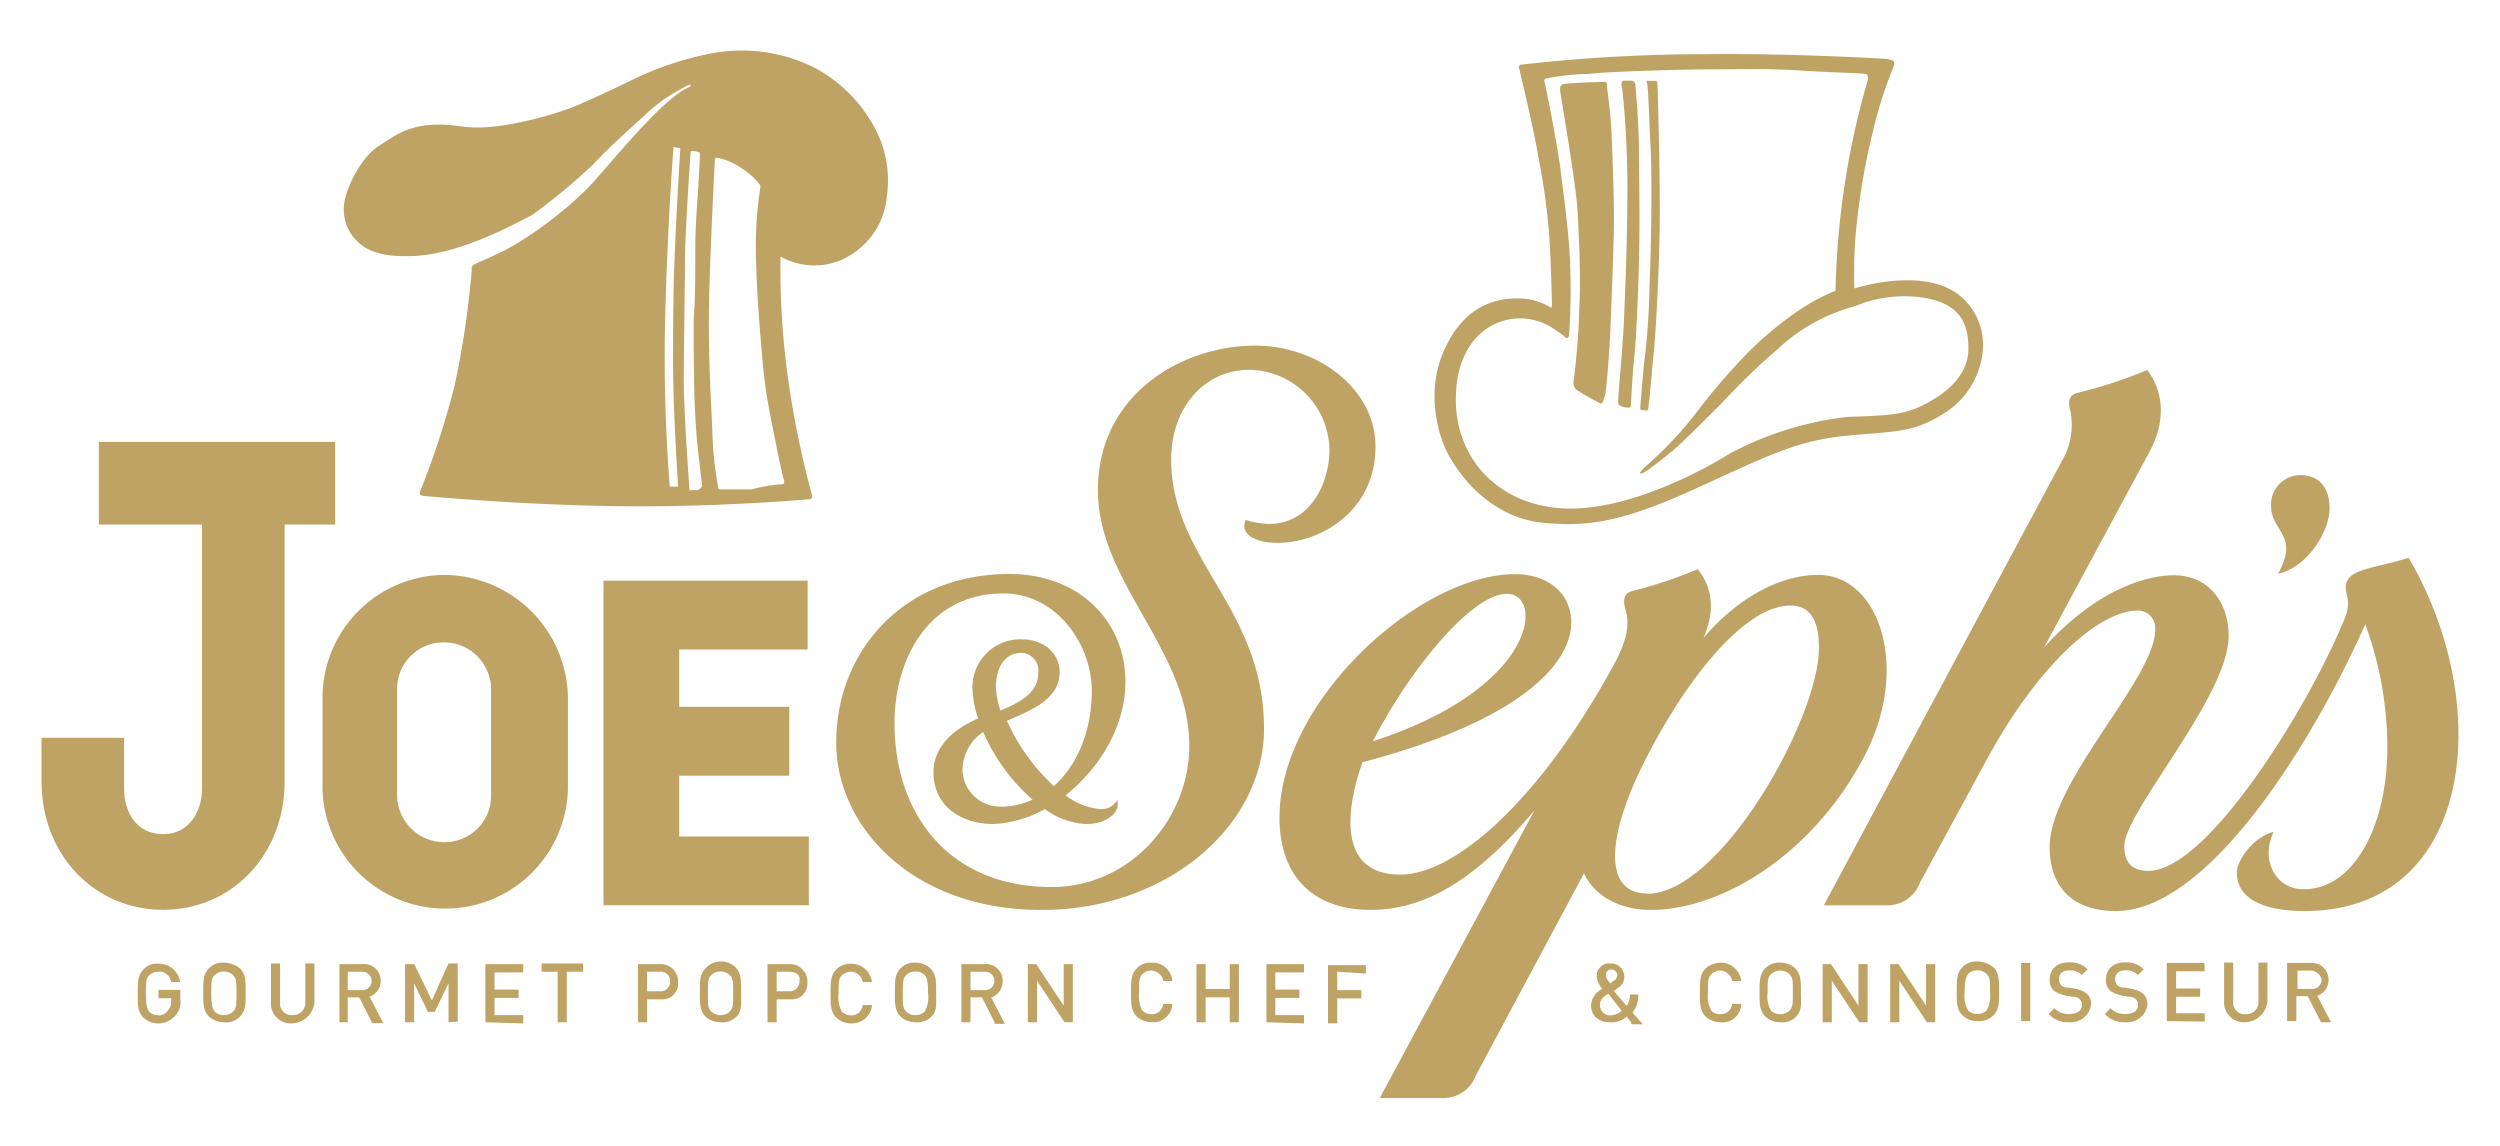
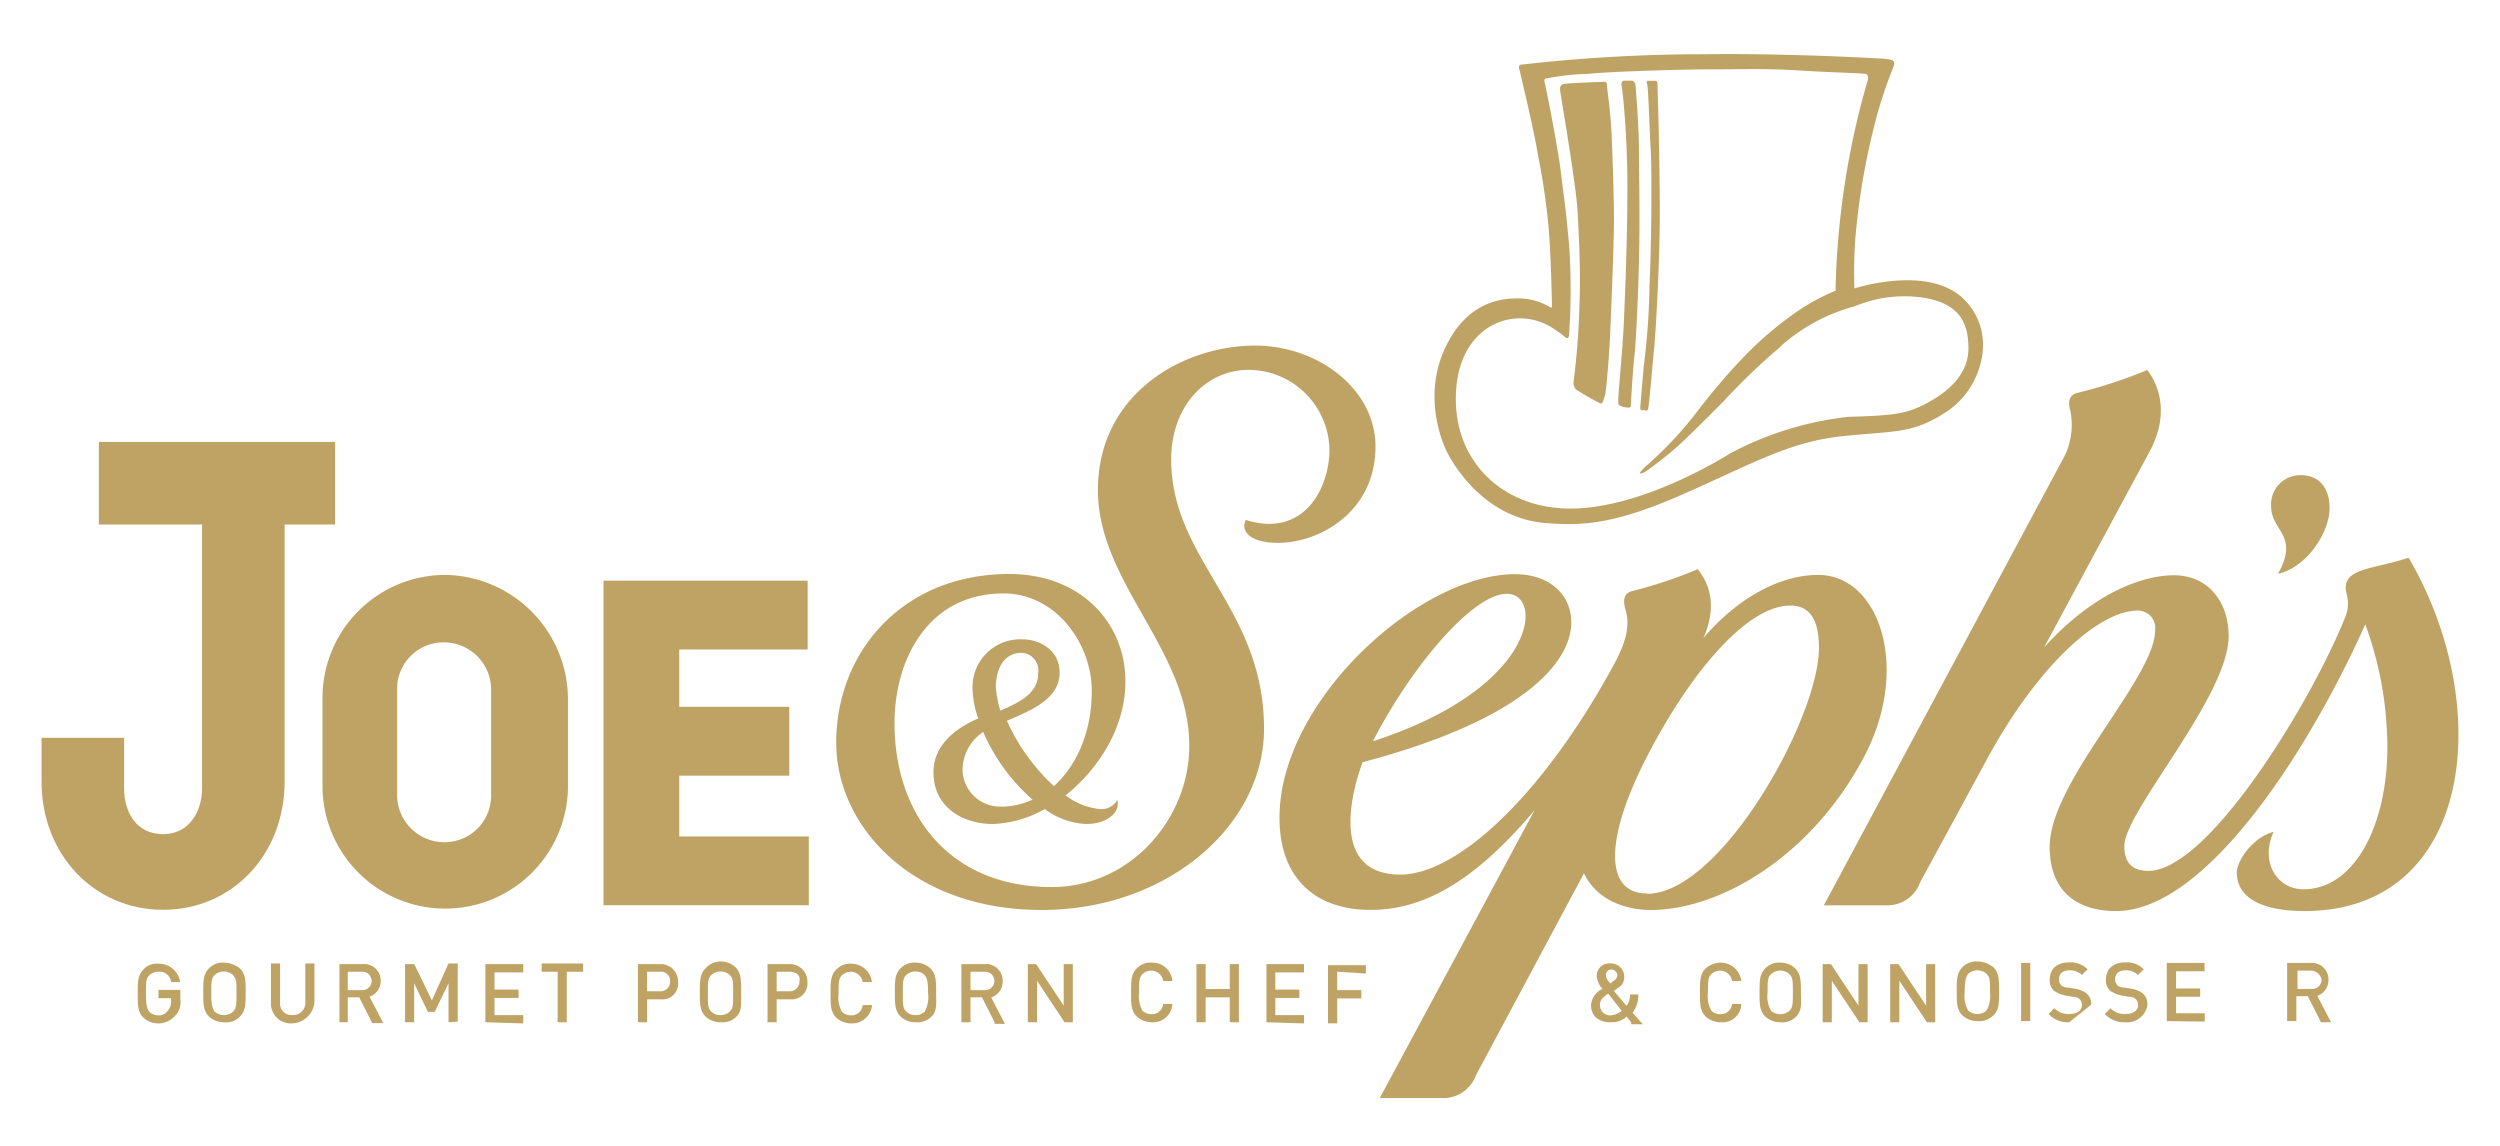
<svg xmlns="http://www.w3.org/2000/svg" id="Layer_1" data-name="Layer 1" width="301" height="138" viewBox="0 0 301 138">
  <defs>
    <style>
      .cls-1 {
        fill: #bea365;
      }
    </style>
  </defs>
  <g id="ARTWORK">
    <g>
      <g>
        <path class="cls-1" d="M21,122.39a2.73,2.73,0,0,1-1.94.83,2.62,2.62,0,0,1-1.79-.69c-.69-.7-.69-1.52-.69-2.9s0-2.21.69-2.9a2.09,2.09,0,0,1,1.79-.7,2.58,2.58,0,0,1,2.63,2.21H20.6A1.39,1.39,0,0,0,19.08,117a1.56,1.56,0,0,0-1.1.42c-.41.41-.41.82-.41,2.21s.13,1.79.41,2.2a1.56,1.56,0,0,0,1.1.42,1.27,1.27,0,0,0,1.11-.55,1.56,1.56,0,0,0,.41-1.11v-.41H19.08v-1h2.63v1.11A2.39,2.39,0,0,1,21,122.39Z" />
        <path class="cls-1" d="M28.89,122.39a2.26,2.26,0,0,1-1.93.69,2.65,2.65,0,0,1-1.8-.69c-.69-.69-.69-1.52-.69-2.9s0-2.21.69-2.9a2.27,2.27,0,0,1,1.8-.69,3.25,3.25,0,0,1,1.93.69c.69.69.69,1.52.69,2.9S29.58,121.7,28.89,122.39Zm-.83-5a1.66,1.66,0,0,0-2.21,0c-.41.41-.41.82-.41,2.21s.13,1.79.41,2.2a1.66,1.66,0,0,0,2.21,0c.41-.41.41-.82.41-2.2S28.47,117.83,28.06,117.42Z" />
        <path class="cls-1" d="M35.1,123.22a2.39,2.39,0,0,1-2.48-2.49V116h1.1v4.69a1.38,1.38,0,0,0,1.52,1.52,1.45,1.45,0,0,0,1.52-1.52V116h1.1v4.69A2.81,2.81,0,0,1,35.1,123.22Z" />
        <path class="cls-1" d="M44.77,123.08l-1.52-3H41.87v3h-1v-7h2.76a2,2,0,0,1,2.21,2.08A2,2,0,0,1,44.49,120l1.66,3.18H44.77ZM43.53,117H41.87v2.21h1.66a1.11,1.11,0,1,0,0-2.21Z" />
        <path class="cls-1" d="M54,123.08v-4.7l-1.66,3.45h-.82l-1.66-3.45v4.7H48.77v-7h1.11L52,120.45,54,116h1.11v7Z" />
        <path class="cls-1" d="M58.44,123.08v-7H63v1H59.54v2.07h2.9v1h-2.9v2.07H63v1Z" />
        <path class="cls-1" d="M68.24,117v6.08h-1.1V117H65.21v-1h5v1Z" />
        <path class="cls-1" d="M79.57,120.32H77.91v2.76h-1.1v-7h2.62a2.1,2.1,0,0,1,2.21,2.21A1.89,1.89,0,0,1,79.57,120.32ZM79.43,117H77.91v2.35h1.52a1.13,1.13,0,0,0,1.24-1.11A1.1,1.1,0,0,0,79.43,117Z" />
        <path class="cls-1" d="M88.68,122.39a2.4,2.4,0,0,1-1.93.69,2.67,2.67,0,0,1-1.8-.69c-.69-.69-.69-1.52-.69-2.9s0-2.21.69-2.9a2.41,2.41,0,0,1,1.8-.83,2.58,2.58,0,0,1,1.79.69c.69.69.69,1.52.69,2.9S89.37,121.7,88.68,122.39Zm-.83-5a1.54,1.54,0,0,0-1.1-.42,1.57,1.57,0,0,0-1.11.42c-.41.41-.41.82-.41,2.21s0,1.79.41,2.2a1.57,1.57,0,0,0,1.11.42,1.54,1.54,0,0,0,1.1-.42c.42-.41.42-.82.42-2.2S88.27,117.69,87.85,117.42Z" />
        <path class="cls-1" d="M95.17,120.32H93.51v2.76h-1.1v-7H95a2.1,2.1,0,0,1,2.21,2.21A1.89,1.89,0,0,1,95.17,120.32ZM95,117H93.51v2.35H95a1.17,1.17,0,0,0,1.25-1.24C96.41,117.42,95.86,117,95,117Z" />
        <path class="cls-1" d="M102.49,123.22a2.67,2.67,0,0,1-1.8-.69c-.69-.7-.69-1.52-.69-2.9s0-2.21.69-2.9a2.29,2.29,0,0,1,1.8-.7,2.52,2.52,0,0,1,2.49,2.21h-1.11a1.47,1.47,0,0,0-1.38-1.24,1.58,1.58,0,0,0-1.11.42c-.41.41-.41.82-.41,2.21a3.52,3.52,0,0,0,.41,2.2,1.58,1.58,0,0,0,1.11.42,1.36,1.36,0,0,0,1.38-1.24H105A2.43,2.43,0,0,1,102.49,123.22Z" />
        <path class="cls-1" d="M112.16,122.39a2.43,2.43,0,0,1-1.94.69,2.62,2.62,0,0,1-1.79-.69c-.69-.69-.69-1.52-.69-2.9s0-2.21.69-2.9a2.25,2.25,0,0,1,1.79-.69,2.62,2.62,0,0,1,1.8.69c.69.69.69,1.52.69,2.9S112.85,121.7,112.16,122.39Zm-.83-5a1.57,1.57,0,0,0-1.11-.42,1.54,1.54,0,0,0-1.1.42c-.42.41-.42.82-.42,2.21s0,1.79.42,2.2a1.54,1.54,0,0,0,1.1.42,1.57,1.57,0,0,0,1.11-.42,3.52,3.52,0,0,0,.41-2.2C111.74,118.11,111.6,117.69,111.33,117.42Z" />
        <path class="cls-1" d="M119.75,123.08l-1.52-3h-1.38v3h-1.1v-7h2.76a2,2,0,0,1,2.21,2.08,2,2,0,0,1-1.38,1.93l1.65,3.18h-1.24ZM118.51,117h-1.66v2.21h1.66a1.11,1.11,0,1,0,0-2.21Z" />
        <path class="cls-1" d="M128.17,123.08l-3.31-5v5h-1.11v-7h1l3.32,5v-5h1.1v7Z" />
        <path class="cls-1" d="M138.67,123.08a2.67,2.67,0,0,1-1.8-.69c-.69-.69-.69-1.52-.69-2.9s0-2.21.69-2.9a2.28,2.28,0,0,1,1.8-.69,2.39,2.39,0,0,1,2.48,2.21h-1.1a1.48,1.48,0,0,0-1.38-1.25,1.57,1.57,0,0,0-1.11.42c-.41.41-.41.83-.41,2.21a3.58,3.58,0,0,0,.41,2.21,1.6,1.6,0,0,0,1.11.41,1.36,1.36,0,0,0,1.38-1.24h1.1A2.31,2.31,0,0,1,138.67,123.08Z" />
        <path class="cls-1" d="M148.06,123.08v-3h-2.9v3h-1.11v-7h1.11v3h2.9v-3h1.1v7Z" />
        <path class="cls-1" d="M152.48,123.08v-7H157v1h-3.45v2.07h2.9v1h-2.9v2.07H157v1Z" />
        <path class="cls-1" d="M161,117v2.21h2.9v1H161v3h-1.11v-7h4.56v1Z" />
        <path class="cls-1" d="M196.39,123.08l-.55-.69a2.6,2.6,0,0,1-1.94.69c-1.52,0-2.34-.83-2.34-2.07a2.31,2.31,0,0,1,1.38-1.94,2.57,2.57,0,0,1-.69-1.52A1.49,1.49,0,0,1,193.9,116a1.6,1.6,0,0,1,1.66,1.66,1.45,1.45,0,0,1-.69,1.24,5.8,5.8,0,0,0-.55.42l1.52,1.79a2.34,2.34,0,0,0,.41-1.38h1a3.53,3.53,0,0,1-.69,2.21l1.24,1.38h-1.38Zm-2.76-3.45c-.56.41-1,.69-1,1.38a1.23,1.23,0,0,0,1.24,1.24,2.23,2.23,0,0,0,1.38-.55Zm.41-2.9a.65.65,0,0,0-.69.69c0,.27.14.55.55,1l.28-.27a.92.92,0,0,0,.55-.69A.73.73,0,0,0,194,116.73Z" />
        <path class="cls-1" d="M207.16,123.08a2.67,2.67,0,0,1-1.8-.69c-.69-.69-.69-1.52-.69-2.9s0-2.21.69-2.9a2.91,2.91,0,0,1,1.8-.69,2.52,2.52,0,0,1,2.49,2.21h-1.11a1.48,1.48,0,0,0-1.38-1.25,1.58,1.58,0,0,0-1.11.42c-.41.41-.41.83-.41,2.21a3.58,3.58,0,0,0,.41,2.21,1.62,1.62,0,0,0,1.11.41,1.36,1.36,0,0,0,1.38-1.24h1.11A2.25,2.25,0,0,1,207.16,123.08Z" />
        <path class="cls-1" d="M216.27,122.39a2.4,2.4,0,0,1-1.93.69,2.67,2.67,0,0,1-1.8-.69c-.69-.69-.69-1.52-.69-2.9s0-2.21.69-2.9a2.28,2.28,0,0,1,1.8-.69,2.62,2.62,0,0,1,1.8.69c.69.69.69,1.52.69,2.9S217,121.56,216.27,122.39Zm-.83-5.11a1.65,1.65,0,0,0-2.2,0c-.42.41-.42.83-.42,2.21a3.49,3.49,0,0,0,.42,2.21,1.68,1.68,0,0,0,2.2,0c.42-.42.42-.83.42-2.21S215.86,117.69,215.44,117.28Z" />
        <path class="cls-1" d="M223.87,123.08l-3.32-5v5h-1.1v-7h1l3.31,5v-5h1.1v7Z" />
        <path class="cls-1" d="M232,123.08l-3.32-5v5h-1.1v-7h1l3.32,5v-5H233v7Z" />
        <path class="cls-1" d="M240,122.25a2.4,2.4,0,0,1-1.93.69,2.62,2.62,0,0,1-1.79-.69c-.69-.69-.69-1.52-.69-2.9s0-2.21.69-2.9a2.28,2.28,0,0,1,1.79-.69,3.25,3.25,0,0,1,1.93.69c.69.69.69,1.52.69,2.9S240.71,121.56,240,122.25Zm-.82-5a1.57,1.57,0,0,0-1.11-.42,1.54,1.54,0,0,0-1.1.42c-.28.41-.42.83-.42,2.21a3.49,3.49,0,0,0,.42,2.21,1.58,1.58,0,0,0,1.1.41,1.6,1.6,0,0,0,1.11-.41,3.58,3.58,0,0,0,.41-2.21C239.61,118.11,239.61,117.69,239.2,117.28Z" />
        <path class="cls-1" d="M243.34,122.94v-7h1.1v7Z" />
-         <path class="cls-1" d="M249.14,123.08a3.14,3.14,0,0,1-2.49-1l.69-.69a2.31,2.31,0,0,0,1.8.69c1,0,1.52-.41,1.52-1.1a1,1,0,0,0-.28-.69,1.15,1.15,0,0,0-.83-.28l-.83-.14a4.16,4.16,0,0,1-1.38-.55,1.62,1.62,0,0,1-.55-1.38c0-1.24.83-2.07,2.35-2.07a2.91,2.91,0,0,1,2.21.83l-.69.69a2.07,2.07,0,0,0-1.52-.56c-.83,0-1.24.42-1.24,1.11a1.06,1.06,0,0,0,.27.69,1.18,1.18,0,0,0,.83.27l.83.14a3.16,3.16,0,0,1,1.38.56,1.59,1.59,0,0,1,.55,1.38A2.46,2.46,0,0,1,249.14,123.08Z" />
+         <path class="cls-1" d="M249.14,123.08a3.14,3.14,0,0,1-2.49-1l.69-.69a2.31,2.31,0,0,0,1.8.69c1,0,1.52-.41,1.52-1.1a1,1,0,0,0-.28-.69,1.15,1.15,0,0,0-.83-.28l-.83-.14a4.16,4.16,0,0,1-1.38-.55,1.62,1.62,0,0,1-.55-1.38c0-1.24.83-2.07,2.35-2.07a2.91,2.91,0,0,1,2.21.83l-.69.69a2.07,2.07,0,0,0-1.52-.56c-.83,0-1.24.42-1.24,1.11a1.06,1.06,0,0,0,.27.69,1.18,1.18,0,0,0,.83.27l.83.14a3.16,3.16,0,0,1,1.38.56,1.59,1.59,0,0,1,.55,1.38Z" />
        <path class="cls-1" d="M255.9,123.08a3.13,3.13,0,0,1-2.48-1l.69-.69a2.28,2.28,0,0,0,1.79.69c1,0,1.52-.41,1.52-1.1a1,1,0,0,0-.27-.69,1.17,1.17,0,0,0-.83-.28l-.83-.14a4.07,4.07,0,0,1-1.38-.55,1.59,1.59,0,0,1-.55-1.38c0-1.24.83-2.07,2.34-2.07a2.88,2.88,0,0,1,2.21.83l-.69.69a2,2,0,0,0-1.52-.56c-.82,0-1.24.42-1.24,1.11a1.06,1.06,0,0,0,.28.69,1.16,1.16,0,0,0,.83.27l.82.14a3.2,3.2,0,0,1,1.39.56,1.71,1.71,0,0,1,.55,1.51A2.47,2.47,0,0,1,255.9,123.08Z" />
        <path class="cls-1" d="M260.88,122.94v-7h4.55v1H262v2.07h2.9v1H262V122h3.45v1Z" />
-         <path class="cls-1" d="M270.27,123.08a2.39,2.39,0,0,1-2.49-2.49V115.9h1.1v4.69a1.38,1.38,0,0,0,1.52,1.52,1.45,1.45,0,0,0,1.52-1.52V115.9H273v4.69A2.82,2.82,0,0,1,270.27,123.08Z" />
        <path class="cls-1" d="M279.38,122.94l-1.52-3h-1.38v3h-1.11v-7h2.77a2,2,0,0,1,2.21,2.07A2,2,0,0,1,279,119.9l1.66,3.18h-1.24Zm-1.24-6.08h-1.52v2.21h1.65a1.13,1.13,0,0,0,1.25-1.1A1.35,1.35,0,0,0,278.14,116.86Z" />
      </g>
      <path class="cls-1" d="M186.86,36.77s-.14-6.49-.41-9.39a81.24,81.24,0,0,0-1.25-8.56C184.65,15.37,183,8.74,183,8.6s-.41-.83.28-.83a193.59,193.59,0,0,1,22-1.24c10.35-.14,21.68.55,21.68.55,1.1.14,1.24.28,1,1a54.73,54.73,0,0,0-1.93,5.66,84.47,84.47,0,0,0-2.62,14.64,54.5,54.5,0,0,0-.14,6.35s8.84-2.9,13.12,1.24,2.21,10.78-1.94,13.54-6.21,2.34-12.56,3-10.64,3.18-19.06,6.91S190.59,63.29,186.45,63c-7.6-.41-11.46-7-12.29-8.7s-2.63-6.9-.28-12.15,6.08-6.22,8.7-6.22a7.44,7.44,0,0,1,4.14,1.11C186.86,37.05,186.86,36.77,186.86,36.77Zm27.48,5a78.6,78.6,0,0,0-6.9,6.63c-2.9,2.9-4.42,4.42-5.67,5.53s-2.76,2.21-3.31,2.62-1,.55-1,.41.14-.27.69-.82a44.52,44.52,0,0,0,6.22-6.63,75,75,0,0,1,5.94-6.91,42.1,42.1,0,0,1,6.49-5.38A24.93,24.93,0,0,1,221,35a97.53,97.53,0,0,1,1.24-13.67,93.91,93.91,0,0,1,2.62-11.6c.14-.42,0-.83-.27-.83-1.24-.14-3.59-.14-7.87-.41s-6.91-.14-10.64-.14-12.42.27-14.91.55a28.5,28.5,0,0,0-5,.55c-.41,0-.14.69-.14.69s1.11,5.25,1.8,9.81c.69,5.52.69,5.24,1.1,9.66a80.41,80.41,0,0,1,0,10.5c0,.83-.41.55-.41.55a7.63,7.63,0,0,0-1.11-.83c-4.14-3.18-11-1.38-12,6.21-1.11,8.84,5.11,15.33,13.95,15.19s18.91-6.62,18.91-6.62a39.5,39.5,0,0,1,14.23-4.42c4.69-.14,6.63-.28,8.7-1.25,2.9-1.38,5.8-3.59,5.8-7s-1.38-5.38-5.25-6.07a15.45,15.45,0,0,0-8.42,1A21.87,21.87,0,0,0,214.34,41.74ZM193.07,9.85s-4.14.13-4.83.27c-.41.14-.41.42-.41.69s1.65,9.67,2.07,14c.27,4.42.41,8.84.27,11.74a92.53,92.53,0,0,1-.69,9.25,1.19,1.19,0,0,0,.28,1.1,33.41,33.41,0,0,0,2.9,1.66c.41.14.41-.69.55-.83s.55-4.83.69-8.28.42-10.22.42-13-.14-6.77-.28-10.22c-.14-3-.55-5.53-.55-5.8C193.49,9.85,193.35,9.85,193.07,9.85Zm3.46-.14h-1c-.14,0-.41.14-.28.69s.69,5.94.69,12.15-.27,12.43-.41,15.88-.69,8.7-.69,9.8c0,.42,0,.42.14.56s.69.27.83.27.55.14.55-.27.27-4.7.41-5.8.42-5.8.56-11.46,0-10.78,0-13.26c0-3.31-.42-8-.42-8A.6.6,0,0,0,196.53,9.71Zm1.93,39.35c.14-.69.55-5.8.69-7s.69-9.94.69-16.57S199.56,10,199.56,10s0-.27-.27-.27h-.83c-.14,0-.28,0-.14.41s.28,5.39.42,7.74.13,10.63-.14,16.57a88,88,0,0,1-.69,9.66c-.14,1.52-.42,4.7-.42,5s.14.28.14.28h.42C198.18,49.48,198.46,49.48,198.46,49.06Z" />
-       <path class="cls-1" d="M49.19,30.84c-.55,0-3.73.13-5.53-1.25a5.32,5.32,0,0,1-2.07-5.8c.42-1.79,2.07-5,4-6.21S49.05,15,52.92,15c2.48,0,3.31.69,7.45.13a43.66,43.66,0,0,0,8.56-2.21c1.39-.55,5.53-2.48,6.91-3.17a38.56,38.56,0,0,1,9.8-3.32,19.52,19.52,0,0,1,12.57,1.8,17.54,17.54,0,0,1,7.46,7.87,13.31,13.31,0,0,1,1.1,7.59,9.23,9.23,0,0,1-5.8,7.74,8.31,8.31,0,0,1-7-.55,97.55,97.55,0,0,0,.69,13A112.4,112.4,0,0,0,97.79,59.7a.36.36,0,0,1-.41.41s-11,1-23.2.83S51,59.7,51,59.7s-.69,0-.41-.56a99.48,99.48,0,0,0,4.14-12.7,108.87,108.87,0,0,0,2.07-13.95.56.56,0,0,1,.42-.69c.41-.27,2.62-1.1,4.55-2.21A46.5,46.5,0,0,0,71,22.41c2.9-3.17,8.28-9.94,11.59-11.74,0,0,.7-.27.56-.41s-.28,0-.83.28A19.21,19.21,0,0,0,77.5,14c-2.77,2.48-5.11,4.69-6.08,5.8a75.56,75.56,0,0,1-7.32,6.07C61.89,27,55,30.84,49.19,30.84ZM94.07,58.31c.41,0,.41-.27.27-.69s-.55-2.34-1.38-6.49-1-5.8-1.38-10.35S91,32.08,91,29.45a46,46,0,0,1,.55-6.9.57.57,0,0,0-.14-.41,8.43,8.43,0,0,0-2.21-1.94A7.34,7.34,0,0,0,86.33,19c-.27-.14-.27.41-.27.41s-.56,10.77-.69,17,.27,12.43.41,15.74a39.09,39.09,0,0,0,.69,6.49c0,.28.14.28.28.28h3.73A18.21,18.21,0,0,1,94.07,58.31Zm-9.53.14s-.28-2.21-.55-4.69-.42-6.49-.42-8-.14-6.49,0-8.15.14-5.38.14-7,0-2.9.28-6.91.27-5.24.27-5.24a.14.14,0,0,0-.14-.14,2.34,2.34,0,0,0-.82-.14c-.14,0-.14,0-.14.14-.14,1.79-.69,10.08-.69,13.12s-.14,10.35-.14,14.36S83,58.59,83,58.87s.14.14.28.14H84C84.68,58.59,84.54,58.45,84.54,58.45ZM81.09,36.08c0-5.11.82-18.22.82-18.22a6.31,6.31,0,0,0-.82-.14s-.69,8.7-1,20.3a201.31,201.31,0,0,0,.55,20.57h1s-.42-6.63-.55-11.46S81.09,36.08,81.09,36.08Z" />
      <g>
        <polygon class="cls-1" points="81.78 100.71 81.78 93.39 95.03 93.39 95.03 85.1 81.78 85.1 81.78 78.2 97.24 78.2 97.24 69.91 72.66 69.91 72.66 108.99 97.38 108.99 97.38 100.71 81.78 100.71" />
        <path class="cls-1" d="M53.61,69.22A14.8,14.8,0,0,0,38.83,84v11a14.78,14.78,0,0,0,29.55,0V84A15,15,0,0,0,53.61,69.22Zm5.52,26.52a5.6,5.6,0,0,1-5.66,5.66,5.69,5.69,0,0,1-5.66-5.66V83a5.6,5.6,0,0,1,5.66-5.66A5.69,5.69,0,0,1,59.13,83Z" />
        <path class="cls-1" d="M40.49,53.21H11.9v9.94H24.33V94.91c0,2.76-1.52,5.52-4.69,5.52-3.32,0-4.7-2.76-4.7-5.52V88.83H5v5.25c0,8.84,6.35,15.46,14.64,15.46s14.63-6.62,14.63-15.46V63.15h6.08V53.21Z" />
        <g>
          <path class="cls-1" d="M150,62.6c-.69,1.38.55,2.76,3.87,2.76,5,0,11.74-3.73,11.74-11.6,0-6.91-6.91-12.15-14.5-12.15-8.7,0-18.92,5.8-18.92,17.4,0,11.18,11,19.19,11,30.79,0,8.7-7,17-16.58,17-12.29,0-18.91-8.7-18.91-19.74,0-7.6,4-15.61,13.12-15.61,6.35,0,10.63,6.08,10.63,11.74,0,5.11-1.94,9.11-4.56,11.46a24.26,24.26,0,0,1-5.66-7.87c2.9-1.24,6.35-2.62,6.35-5.8,0-2.76-2.48-4-4.42-4a5.75,5.75,0,0,0-6.07,5.93,11.54,11.54,0,0,0,.69,3.59c-2.9,1.25-5.39,3.32-5.39,6.49,0,4.15,3.45,6.22,7.18,6.22a13.76,13.76,0,0,0,6.22-1.8,9.07,9.07,0,0,0,5,1.8c2.48,0,4.14-1.38,3.73-2.9a2.16,2.16,0,0,1-2.08,1.1,8,8,0,0,1-4.14-1.65c4.14-3.32,7.46-8.57,7.18-14.36-.27-6.63-5.52-12.29-13.94-12.29-13,0-20.86,9.52-20.86,20.29,0,10.08,9.12,20.16,24.72,20.16,15.19,0,26.79-10.21,26.79-21.81,0-14.64-11.18-20.3-11.18-32.45,0-6.22,4-10.77,9.39-10.77a9.78,9.78,0,0,1,9.66,10.08C159.8,59.56,156.48,64.67,150,62.6Zm-27.06,16A2.11,2.11,0,0,1,125,81c0,2.35-1.94,3.45-4.56,4.56a13,13,0,0,1-.55-2.9C120,79.58,121.55,78.61,122.93,78.61Zm-2.35,18.51a4.52,4.52,0,0,1-4.7-4.42,5.53,5.53,0,0,1,2.49-4.56,22.9,22.9,0,0,0,5.94,8.15A9.2,9.2,0,0,1,120.58,97.12Z" />
          <path class="cls-1" d="M218.9,69.22c-4.7,0-9.81,2.9-13.81,7.6,1.52-3.45,1-6.22-.69-8.29a53.21,53.21,0,0,1-7.87,2.63c-1.11.27-1.11,1.24-.83,2.21.55,1.79.14,3.59-1,5.93-8.7,16.3-19.19,26-26.1,26-8.28,0-6.07-9.39-4.55-13.53,19-5,25.13-11.87,25.13-16.84,0-3.46-2.76-5.8-6.77-5.8-11.18,0-27.34,14.36-28.31,28-.55,8,3.73,12.42,10.91,12.42,5.66,0,11.88-2.62,19.75-12l-18.64,34.66h7.59a4.17,4.17,0,0,0,4-2.76l13-24.3c1.65,3.45,5.38,4.41,8,4.41,8.56,0,19.47-6.62,25.68-18.36C230.08,80.55,226.35,69.22,218.9,69.22ZM182,71.57c3.73.83,2.48,11.46-16.71,17.68C170.29,79.58,178.16,70.6,182,71.57Zm16.29,36c-5.25,0-5.11-6.9.42-17.26,5.11-9.67,11.73-17.4,16.84-17.4,2.76,0,3.45,2.35,3.45,5.11C219,86.48,207.16,107.61,198.32,107.61Z" />
          <path class="cls-1" d="M290,67.15c-4.69,1.52-8.28,1.24-7.45,4.42a4.24,4.24,0,0,1-.14,2.62C278.55,84,266,104.85,258.67,104.85c-2.21,0-2.9-1.24-2.9-3,0-4.14,12.56-18,12.56-25.27,0-4-2.35-7.32-6.63-7.32-3.17,0-9.25,1.66-15.6,8.7l12.57-23.33c2.34-4.15,1.65-7.74-.14-10.08a58.11,58.11,0,0,1-8.43,2.76c-1.1.27-1.1,1.24-.82,2.21a8.57,8.57,0,0,1-1,5.93L219.59,109h7.59a4.17,4.17,0,0,0,4-2.76l7.87-14.5c6.07-11.32,13.53-18.23,18.36-18.23a2.1,2.1,0,0,1,2.07,2.35c0,5.8-12.7,18.23-12.7,26.1,0,5,2.9,7.73,8,7.73,10.91,0,23.34-19.61,30-34.52a43.1,43.1,0,0,1,2.63,13.4c.41,9.94-3.59,18.5-10.08,18.5-3.18,0-5.25-3.31-3.59-6.91-2.35.56-4.56,3.46-4.42,5.11.14,3,3.31,4.42,8.15,4.42C297.74,109.68,300.51,85.1,290,67.15Z" />
          <path class="cls-1" d="M274.27,69.09c3.59-.83,6.21-5.11,6.21-7.88s-1.52-4-3.45-4a3.52,3.52,0,0,0-3.59,3.73C273.44,64,276.89,64.39,274.27,69.09Z" />
        </g>
      </g>
    </g>
  </g>
</svg>